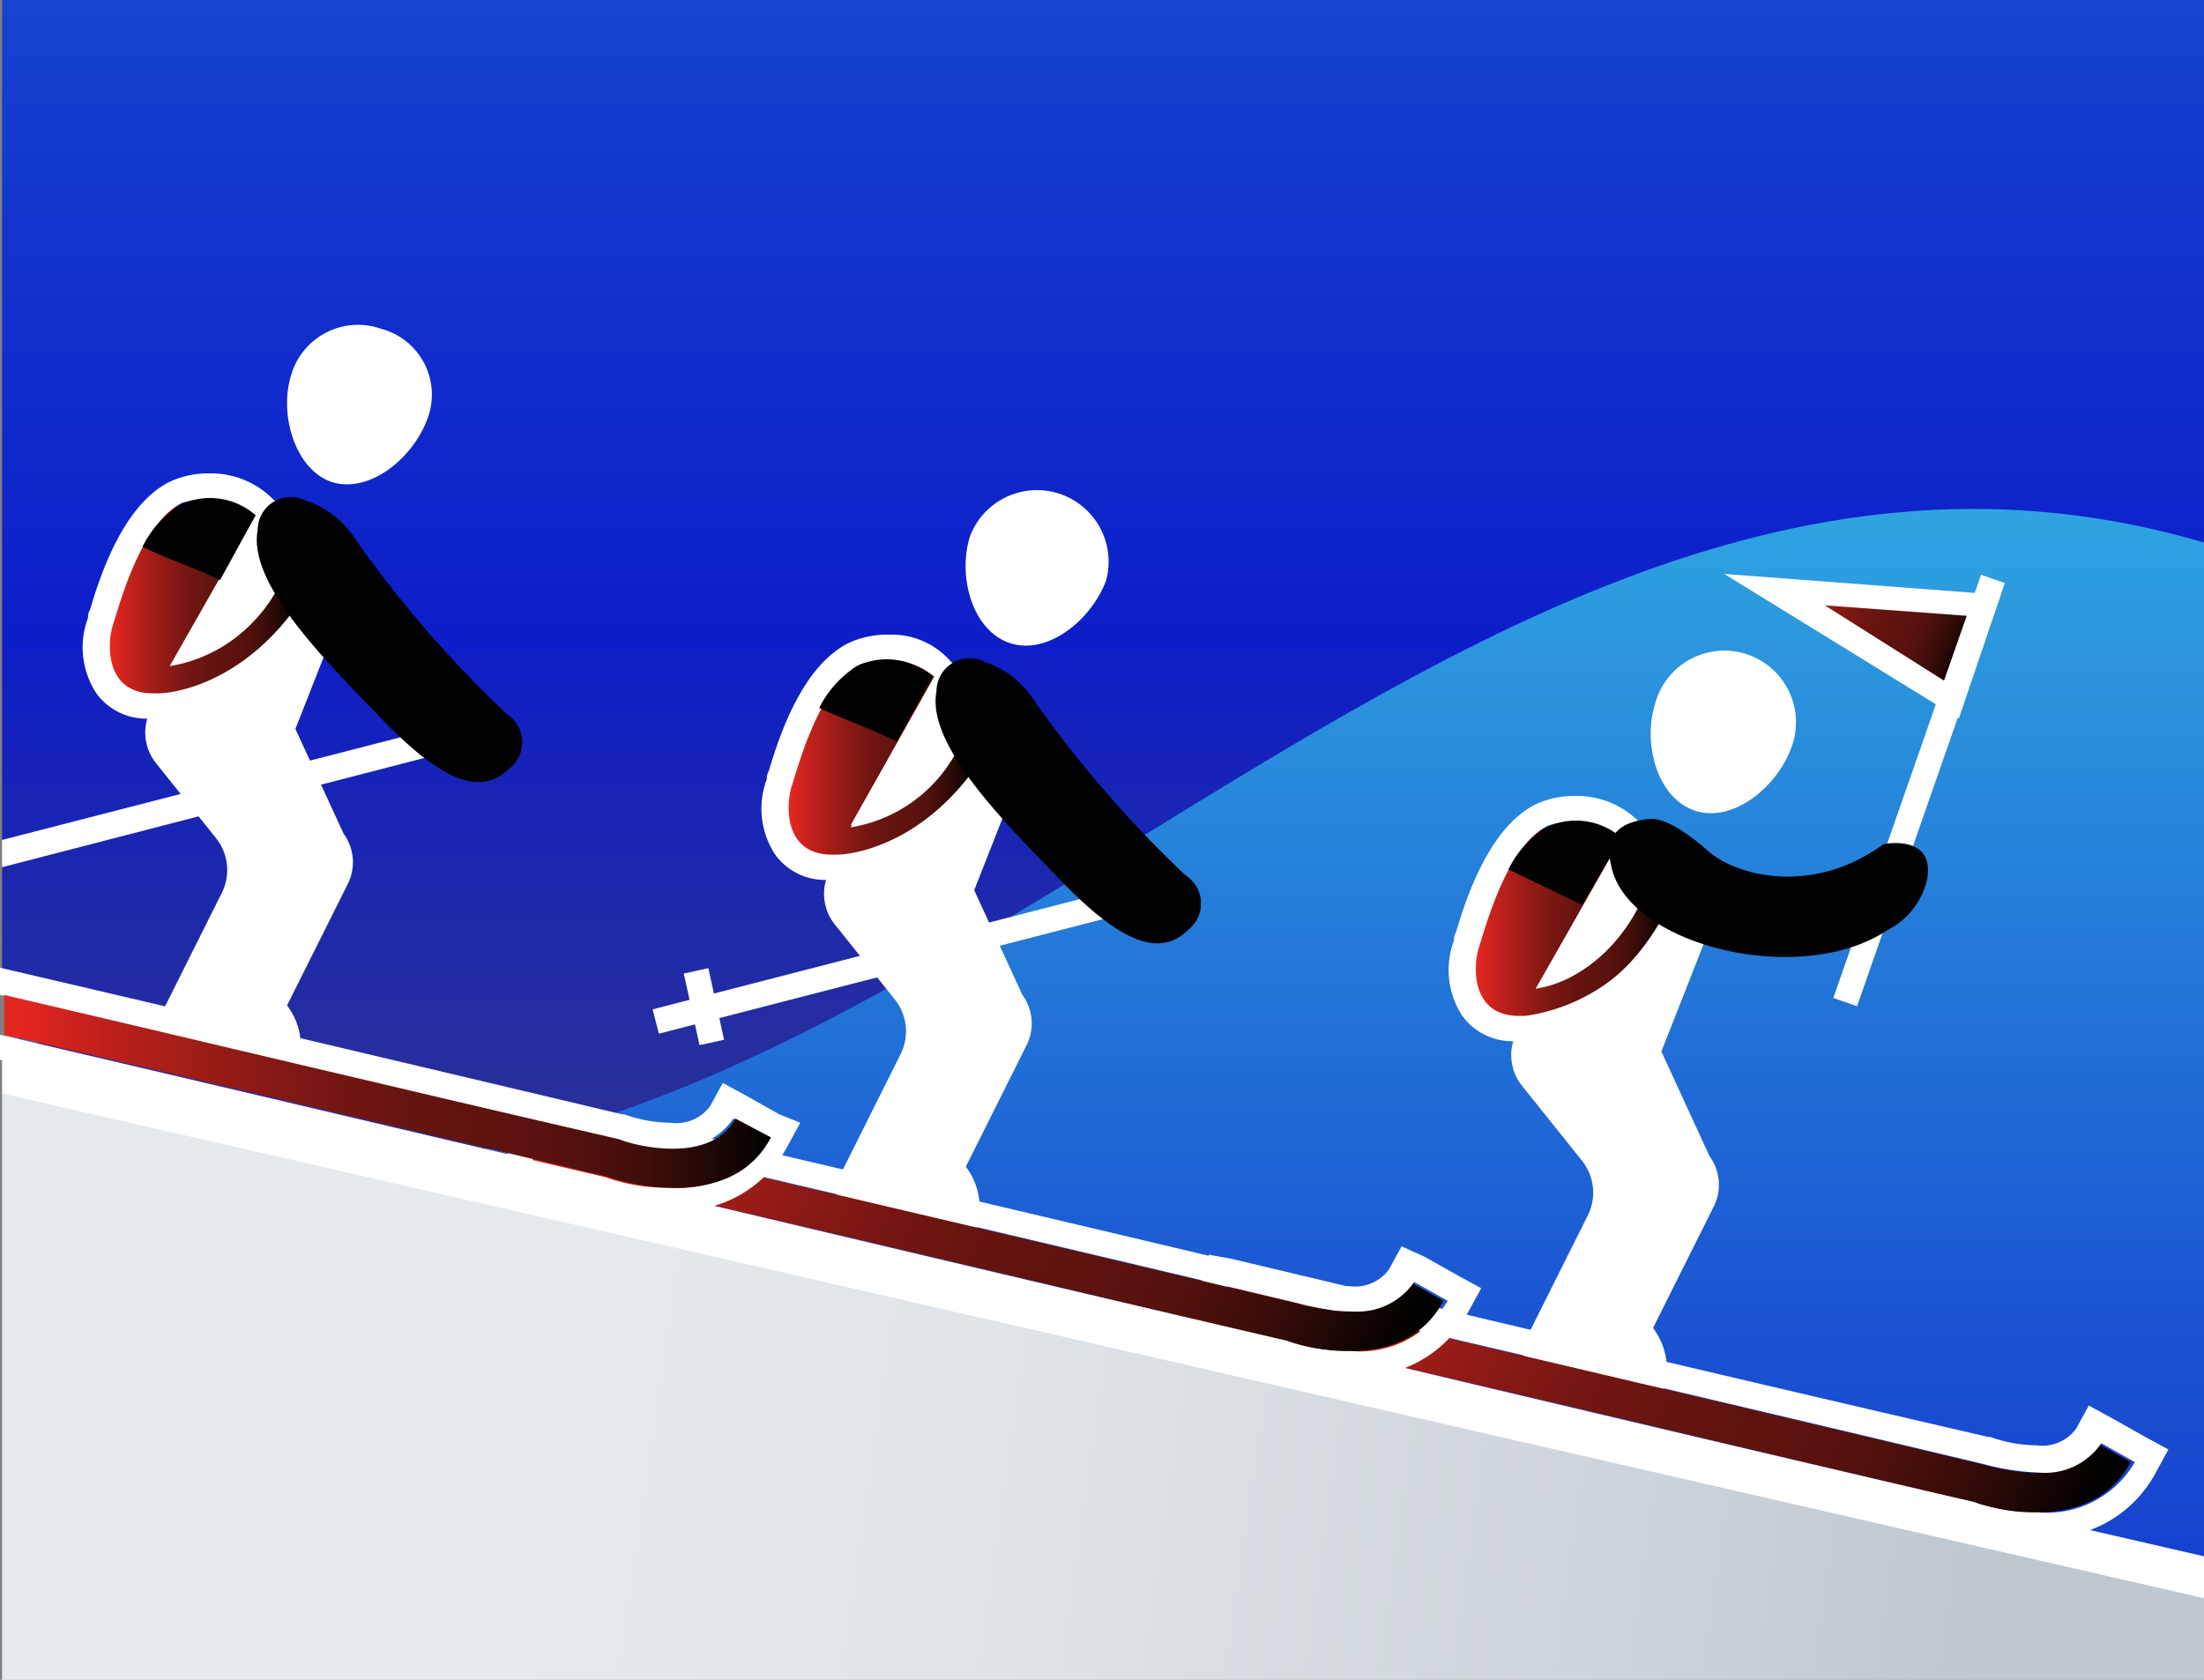
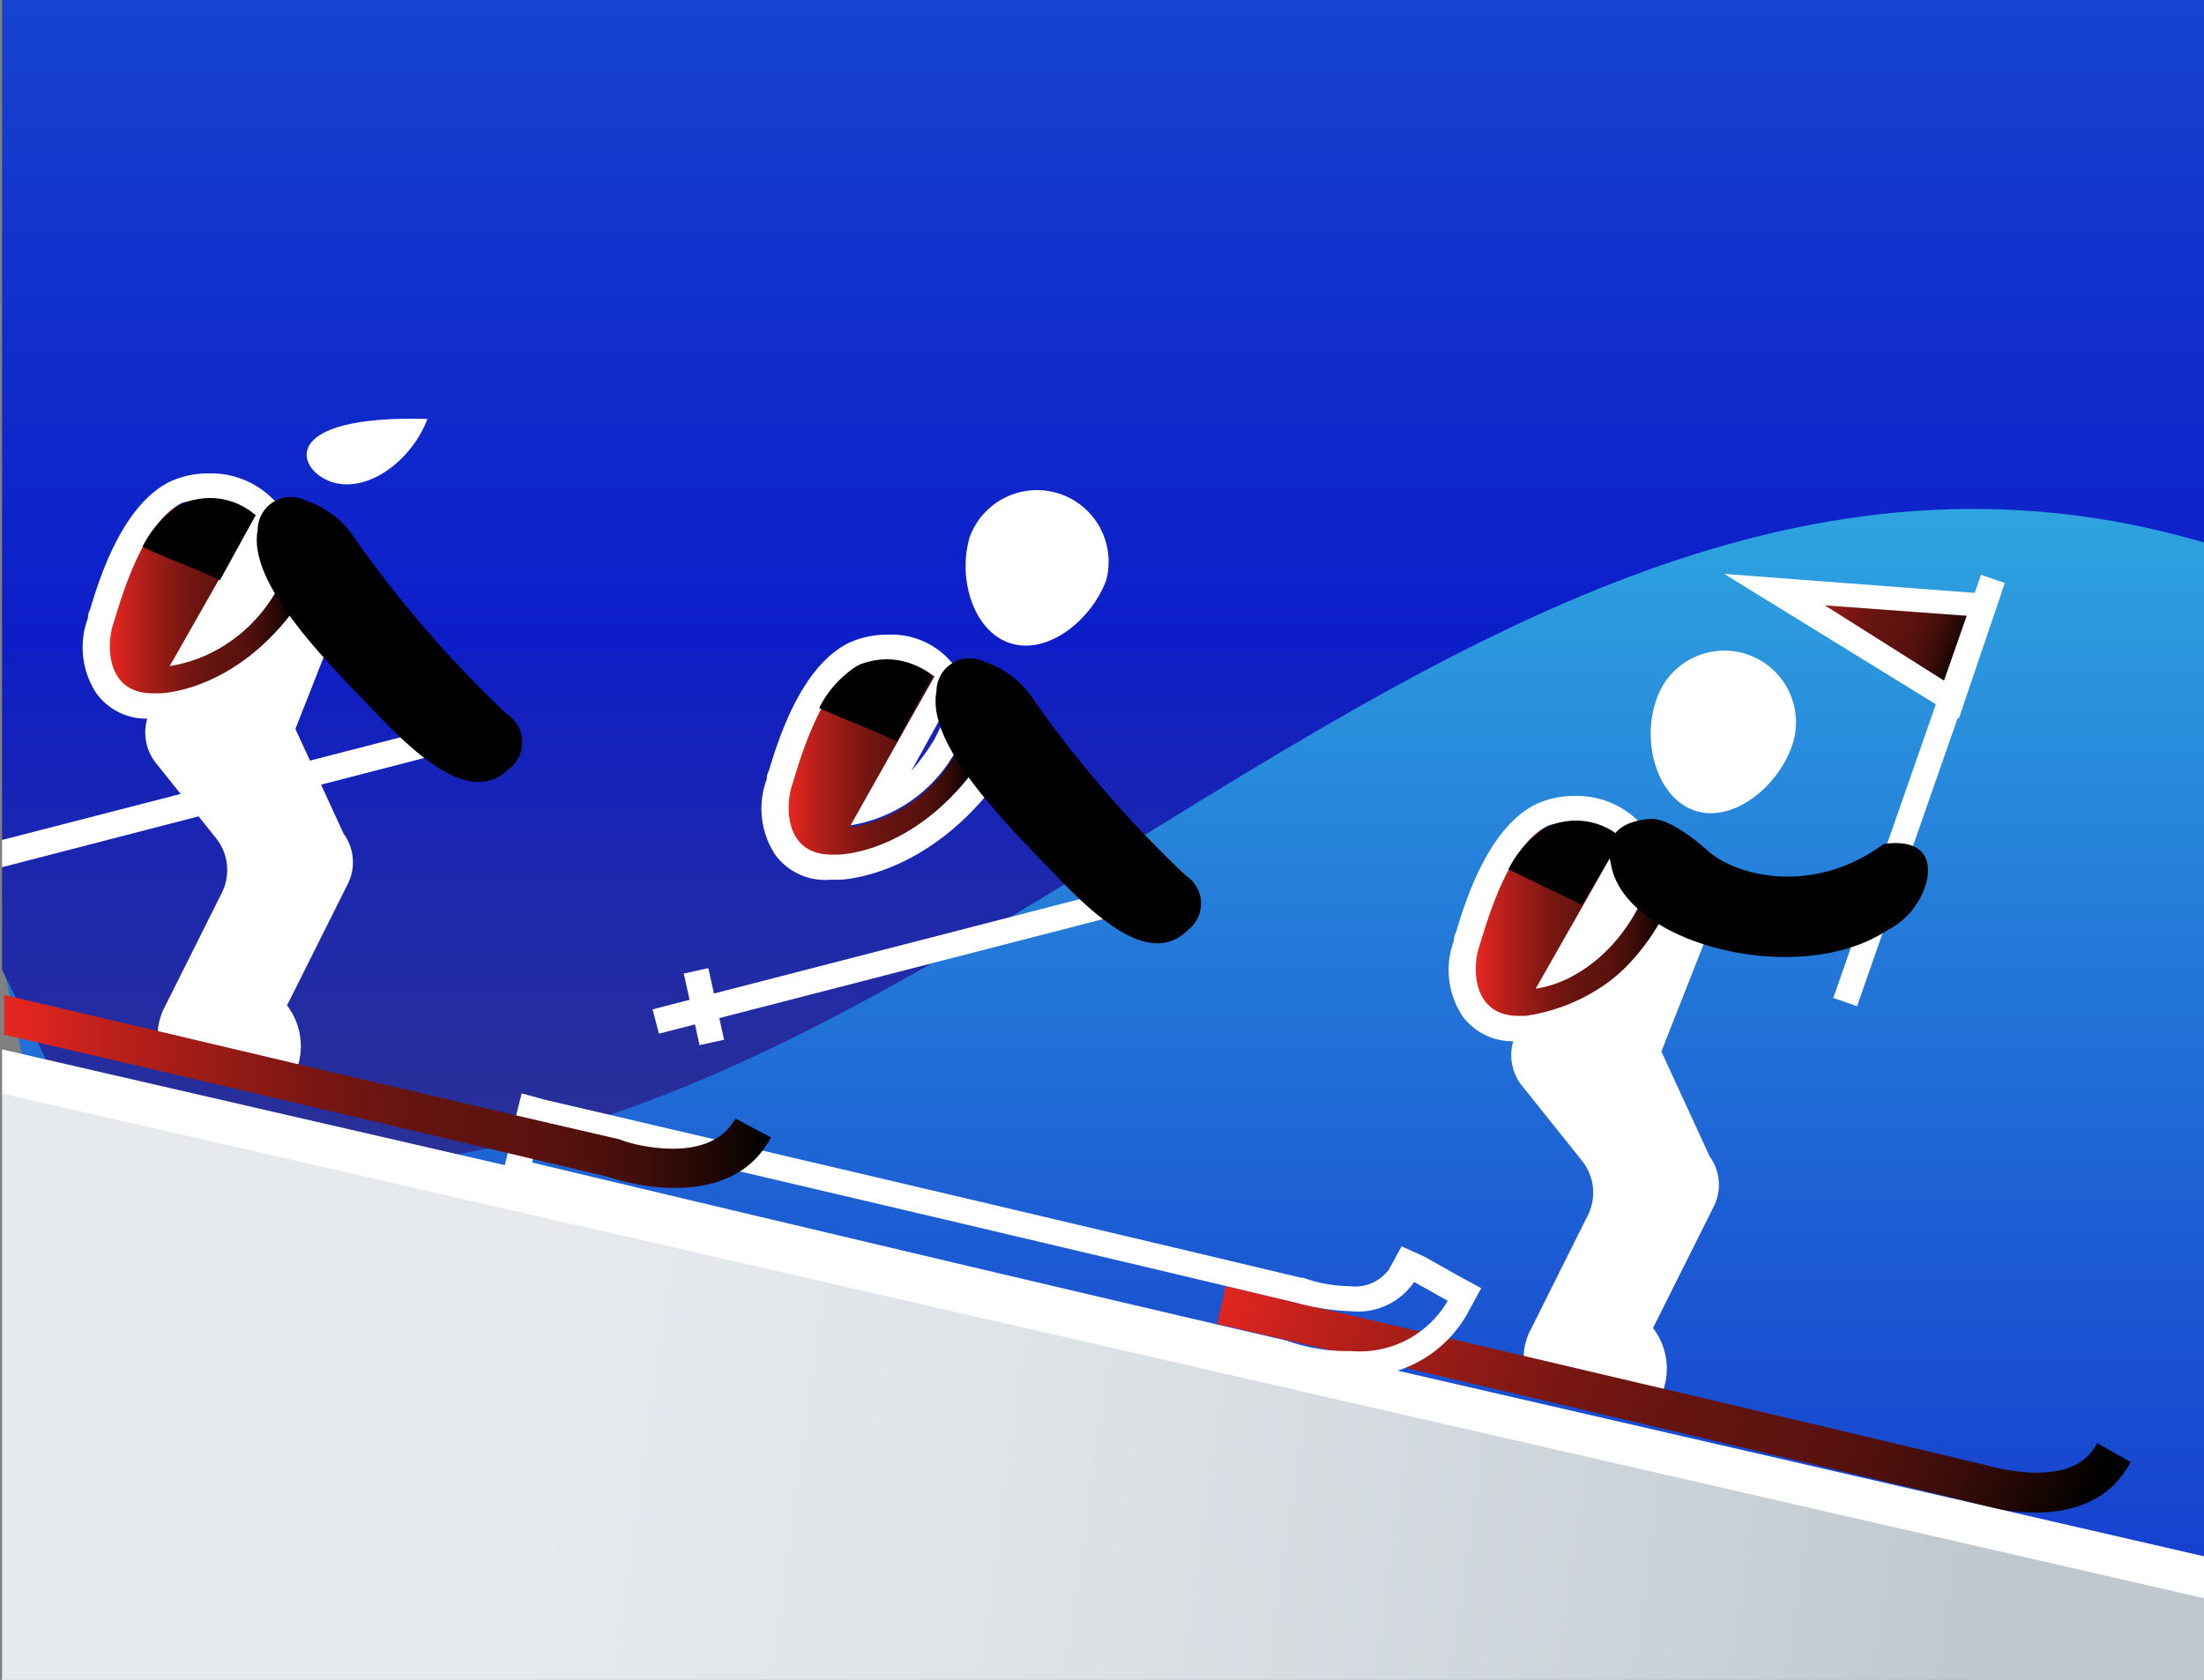
<svg xmlns="http://www.w3.org/2000/svg" xmlns:xlink="http://www.w3.org/1999/xlink" id="Design" viewBox="0 0 105.2 80.2">
  <rect x="0" y="0" width="105.2" height="80.2" fill="#808080" stroke="none" />
  <defs>
    <style>.cls-1{fill:url(#linear-gradient);}.cls-2{fill:url(#linear-gradient-2);}.cls-3{fill:url(#linear-gradient-3);}.cls-4{fill:#fff;}.cls-5{fill:url(#linear-gradient-4);}.cls-6{fill:url(#linear-gradient-5);}.cls-7{fill:#000100;}.cls-8{fill:url(#linear-gradient-6);}.cls-9{fill:none;}.cls-10{fill:url(#linear-gradient-7);}.cls-11{fill:url(#linear-gradient-8);}.cls-12{fill:url(#linear-gradient-9);}.cls-13{fill:url(#linear-gradient-10);}</style>
    <linearGradient id="linear-gradient" x1="65" y1="70.77" x2="65" y2="-42.57" gradientTransform="matrix(1, 0, 0, -1, -12.3, 92.39)" gradientUnits="userSpaceOnUse">
      <stop offset="0" stop-color="#2faae1" />
      <stop offset="0.04" stop-color="#2da0df" />
      <stop offset="0.34" stop-color="#1c5ad3" />
      <stop offset="0.56" stop-color="#112ecc" />
      <stop offset="0.67" stop-color="#0d1dc9" />
      <stop offset="0.67" stop-color="#0f1ec5" />
      <stop offset="0.75" stop-color="#1d28ac" />
      <stop offset="0.82" stop-color="#282f9a" />
      <stop offset="0.9" stop-color="#2e348f" />
      <stop offset="0.99" stop-color="#30358b" />
    </linearGradient>
    <linearGradient id="linear-gradient-2" x1="64.95" y1="157.25" x2="64.95" y2="13.89" gradientTransform="matrix(1, 0, 0, -1, 0, 105.89)" xlink:href="#linear-gradient" />
    <linearGradient id="linear-gradient-3" x1="-2521.49" y1="13.12" x2="-2452.15" y2="23.03" gradientTransform="translate(-2426.79 92.39) rotate(180)" gradientUnits="userSpaceOnUse">
      <stop offset="0" stop-color="#bfc8cf" />
      <stop offset="0.25" stop-color="#cdd4d9" />
      <stop offset="0.69" stop-color="#dfe4e8" />
      <stop offset="1" stop-color="#e6eaed" />
    </linearGradient>
    <linearGradient id="linear-gradient-4" x1="2561.7" y1="1209.33" x2="2604.19" y2="1209.33" gradientTransform="matrix(0.9, 0.44, 0.44, -0.9, -2759.29, 18.3)" gradientUnits="userSpaceOnUse">
      <stop offset="0" stop-color="#e42620" />
      <stop offset="0.02" stop-color="#e42620" />
      <stop offset="0.14" stop-color="#bd201b" />
      <stop offset="0.29" stop-color="#951b16" />
      <stop offset="0.42" stop-color="#771612" />
      <stop offset="0.54" stop-color="#651410" />
      <stop offset="0.62" stop-color="#5f130f" />
      <stop offset="0.7" stop-color="#5b120e" />
      <stop offset="0.78" stop-color="#4d100c" />
      <stop offset="0.86" stop-color="#380c09" />
      <stop offset="0.94" stop-color="#1a0604" />
      <stop offset="1" stop-color="#000100" />
    </linearGradient>
    <linearGradient id="linear-gradient-5" x1="82.69" y1="48.51" x2="91.7" y2="48.51" gradientTransform="matrix(1, 0, 0, -1, 0, 105.89)" xlink:href="#linear-gradient-4" />
    <linearGradient id="linear-gradient-6" x1="2192.5" y1="958.86" x2="2202.3" y2="958.86" gradientTransform="matrix(0.93, 0.37, 0.37, -0.93, -2306.92, 102.79)" xlink:href="#linear-gradient-4" />
    <linearGradient id="linear-gradient-7" x1="2528.87" y1="1201.68" x2="2571.37" y2="1201.68" xlink:href="#linear-gradient-4" />
    <linearGradient id="linear-gradient-8" x1="49.88" y1="56.21" x2="58.66" y2="56.21" gradientTransform="matrix(1, 0, 0, -1, 0, 105.89)" xlink:href="#linear-gradient-4" />
    <linearGradient id="linear-gradient-9" x1="17.51" y1="63.91" x2="26.29" y2="63.91" gradientTransform="matrix(1, 0, 0, -1, 0, 105.89)" xlink:href="#linear-gradient-4" />
    <linearGradient id="linear-gradient-10" x1="12.38" y1="40.28" x2="48.98" y2="40.28" gradientTransform="matrix(1, 0, 0, -1, 0, 105.89)" xlink:href="#linear-gradient-4" />
  </defs>
  <polygon class="cls-1" points="101.9 79 6.5 76.3 0.2 46.3 0.2 0.1 105.2 0.1 105.2 74.3 101.9 79" />
  <path class="cls-2" d="M14.7,64.5l-2.3-4.7V54.9l.7-.8-.7-.5V13.5H117.5V39.4C79.4,28.2,52.8,79.8,15.4,67.2,14.4,66.8,15.7,65,14.7,64.5Z" transform="translate(-12.3 -13.5)" />
  <polygon class="cls-3" points="103.9 75.1 105.2 76.3 105.2 80.2 0.1 80.2 0.1 52.2 0.8 51.4 103.9 75.1" />
  <path class="cls-4" d="M93.2,52.2c1.8.6,3.9-1.1,4.6-3a3.42,3.42,0,1,0-6.5-2.1C90.7,49,91.4,51.6,93.2,52.2Z" transform="translate(-12.3 -13.5)" />
  <path class="cls-4" d="M91.6,63.7,94,57.6a2.73,2.73,0,0,0-1-3.9l-1.5-.6a3,3,0,0,0-3.6,1.5L84.6,63a2.35,2.35,0,0,0,.4,2.4l2.8,3.5a2.44,2.44,0,0,1,.3,2.6l-2.8,5.6s-.9,1.8.6,2.4l.9.2-.2.1,4,.8a.75.75,0,0,0,1-.5,3.19,3.19,0,0,0-.4-3.2l2.9-5.8a2.31,2.31,0,0,0-.2-2.4Z" transform="translate(-12.3 -13.5)" />
  <path class="cls-5" d="M70.4,76.7l.4-1.8s20.6,4.8,36.1,8.5c.1,0,4.3,1.4,5.5-1l1.6.9c-2,3.8-7.4,2-7.7,1.9C91,81.5,70.4,76.7,70.4,76.7Z" transform="translate(-12.3 -13.5)" />
-   <path class="cls-4" d="M70.9,74.9s20.6,4.8,36.1,8.5a11.24,11.24,0,0,0,2.6.4,3.25,3.25,0,0,0,3-1.4l1.6.9a4.84,4.84,0,0,1-4.6,2.4,8.62,8.62,0,0,1-3.1-.5c-15.5-3.6-36-8.5-36-8.5l.4-1.8M70,73.4l-.3,1.2-.4,1.8L69,77.6l1.2.3s20.5,4.8,36,8.5a12.68,12.68,0,0,0,3.4.5,5.87,5.87,0,0,0,5.6-3.1l.6-1.1-1.1-.6-1.6-.9-1.1-.6-.6,1.1a2,2,0,0,1-1.9.8,6.65,6.65,0,0,1-2.2-.4h-.1c-15.6-3.6-36.1-8.5-36.1-8.5L70,73.4Z" transform="translate(-12.3 -13.5)" />
  <path class="cls-6" d="M89.7,53.5a3.29,3.29,0,0,0-3.6-.5c-2,.9-2.9,4.8-3.3,5.8s-.4,3.5,2.2,3.3c0,0,4-.1,6.6-4.7l-1.1-.7s-1.6,3.5-4.9,4Z" transform="translate(-12.3 -13.5)" />
  <path class="cls-4" d="M87.5,52.7a3.59,3.59,0,0,1,2.2.8l-4,7.1c3.4-.5,4.9-4,4.9-4l1.1.7A8.79,8.79,0,0,1,85.1,62h-.3c-2.3,0-2.2-2.4-1.9-3.3s1.3-4.8,3.3-5.8a5.85,5.85,0,0,1,1.3-.2m0-1.2a4.33,4.33,0,0,0-1.9.4c-2.2,1.1-3.3,4.4-3.8,6.1a.76.76,0,0,0-.1.4,4,4,0,0,0,.4,3.6,2.94,2.94,0,0,0,2.6,1.2h.4c.5,0,4.8-.4,7.6-5.3l.6-1-1-.6-1.1-.7-1-.6.5-.9.5-.8-.7-.6a4.16,4.16,0,0,0-3-1.2Z" transform="translate(-12.3 -13.5)" />
  <path class="cls-7" d="M87.8,56.7l1.9-3.2a3.29,3.29,0,0,0-3.6-.5,5.06,5.06,0,0,0-1.8,2C85.5,55.6,86.6,56.1,87.8,56.7Z" transform="translate(-12.3 -13.5)" />
  <polygon class="cls-8" points="94.7 28.8 84.7 28.1 93.1 33.4 94.7 28.8" />
  <path class="cls-4" d="M105.8,47.8,94.6,40.9l13.2,1Zm-6.4-5.4,5.7,3.6,1.1-3.1Z" transform="translate(-12.3 -13.5)" />
  <line class="cls-9" x1="95.2" y1="27.6" x2="88.1" y2="47.8" />
  <rect class="cls-4" x="93.21" y="50.64" width="21.4" height="1.2" transform="translate(8.98 118.96) rotate(-70.76)" />
  <path d="M91,52.6c.8-.1,2,.8,2.8,1.5,1.3,1.2,5,2.2,8.4-.3,0,0,2.4-.5,2.1,1.6a3.62,3.62,0,0,1-1.9,2.5c-4.2,2.8-12.5.7-13.2-3.1C88.8,53.1,90,52.7,91,52.6Z" transform="translate(-12.3 -13.5)" />
  <path class="cls-4" d="M60.5,44.2c1.8.6,3.9-1.1,4.6-3a3.42,3.42,0,0,0-6.5-2.1C58,41,58.7,43.6,60.5,44.2Z" transform="translate(-12.3 -13.5)" />
-   <path class="cls-4" d="M58.8,56l2.4-6.1a2.73,2.73,0,0,0-1-3.9l-1.5-.6a3,3,0,0,0-3.6,1.5l-3.3,8.4a2.35,2.35,0,0,0,.4,2.4L55,61.2a2.44,2.44,0,0,1,.3,2.6l-2.8,5.6s-.9,1.8.6,2.4l.9.2-.2.1,4,.8a.75.75,0,0,0,1-.5,3.19,3.19,0,0,0-.4-3.2l2.9-5.8a2.31,2.31,0,0,0-.2-2.4Z" transform="translate(-12.3 -13.5)" />
-   <path class="cls-10" d="M37.6,69l.4-1.8S58.6,72,74.1,75.7c.1,0,4.3,1.4,5.5-1l1.6.9c-2,3.8-7.4,2-7.7,1.9C58.2,73.8,37.6,69,37.6,69Z" transform="translate(-12.3 -13.5)" />
  <path class="cls-4" d="M38.1,67.2S58.7,72,74.2,75.7a11.24,11.24,0,0,0,2.6.4,3.25,3.25,0,0,0,3-1.4l1.6.9A4.84,4.84,0,0,1,76.8,78a8.62,8.62,0,0,1-3.1-.5c-15.5-3.6-36-8.5-36-8.5l.4-1.8m-.9-1.5-.3,1.2-.4,1.8-.3,1.2,1.2.3s20.5,4.8,36,8.5a12.68,12.68,0,0,0,3.4.5,5.87,5.87,0,0,0,5.6-3.1L83,75l-1.1-.6-1.6-.9L79.2,73l-.6,1.1a2,2,0,0,1-1.9.8,6.65,6.65,0,0,1-2.2-.4h-.1C58.9,70.8,38.3,66,38.3,66l-1.1-.3Z" transform="translate(-12.3 -13.5)" />
  <path class="cls-11" d="M56.9,45.8a3.29,3.29,0,0,0-3.6-.5c-2,.9-2.9,4.8-3.3,5.8s-.4,3.5,2.2,3.3c0,0,3.4,0,6.4-3.9L58,49.3A7,7,0,0,1,52.9,53Z" transform="translate(-12.3 -13.5)" />
  <path class="cls-4" d="M54.7,45a3.59,3.59,0,0,1,2.2.8l-4,7.1A7,7,0,0,0,58,49.2l.7,1.2c-3,3.9-6.4,3.9-6.4,3.9H52c-2.3,0-2.2-2.4-1.9-3.3s1.3-4.8,3.3-5.8a5.07,5.07,0,0,1,1.3-.2m0-1.2a4.33,4.33,0,0,0-1.9.4c-2.2,1.1-3.3,4.4-3.8,6.1a.76.76,0,0,0-.1.4,4,4,0,0,0,.4,3.6,2.94,2.94,0,0,0,2.6,1.2h.4c.5,0,4.1-.3,7.3-4.3l.5-.6-.4-.7L59,48.7l-1.1-1.9-1,2a10.34,10.34,0,0,1-1.1,1.5l2.1-3.8.5-.8-.7-.6a3.74,3.74,0,0,0-3-1.3Z" transform="translate(-12.3 -13.5)" />
  <path class="cls-7" d="M55.1,48.9l1.7-3.1a3.29,3.29,0,0,0-3.6-.5,5.06,5.06,0,0,0-1.8,2C52.7,47.9,53.9,48.3,55.1,48.9Z" transform="translate(-12.3 -13.5)" />
  <line class="cls-9" x1="55.2" y1="42.6" x2="31.3" y2="48.8" />
  <rect class="cls-4" x="43.2" y="58.59" width="24.7" height="1.2" transform="translate(-25.32 2.25) rotate(-14.47)" />
  <path d="M59.3,45.1A4.48,4.48,0,0,1,61.7,47a55.39,55.39,0,0,0,7.2,8.3,1.59,1.59,0,0,1,.1,2.6c-1.5,1.5-3.6.2-6.1-2.4s-6.4-6.4-5.9-9A1.58,1.58,0,0,1,59.3,45.1Z" transform="translate(-12.3 -13.5)" />
  <rect class="cls-4" x="45.3" y="59.81" width="1.2" height="3.5" transform="translate(-24.44 -2.22) rotate(-12.39)" />
-   <path class="cls-4" d="M28.1,36.5c1.8.6,3.9-1.1,4.6-3a3.25,3.25,0,0,0-2.2-4.3,3.32,3.32,0,0,0-4.3,2.2C25.6,33.3,26.4,35.9,28.1,36.5Z" transform="translate(-12.3 -13.5)" />
+   <path class="cls-4" d="M28.1,36.5c1.8.6,3.9-1.1,4.6-3C25.6,33.3,26.4,35.9,28.1,36.5Z" transform="translate(-12.3 -13.5)" />
  <path class="cls-4" d="M26.4,48.3l2.4-6.1a2.73,2.73,0,0,0-1-3.9l-1.5-.6a3,3,0,0,0-3.6,1.5l-3.3,8.4a2.35,2.35,0,0,0,.4,2.4l2.8,3.5a2.44,2.44,0,0,1,.3,2.6l-2.8,5.6s-.9,1.8.6,2.4l.9.2-.2.1,4,.8a.75.75,0,0,0,1-.5,3.19,3.19,0,0,0-.4-3.2l2.9-5.8a2.31,2.31,0,0,0-.2-2.4Z" transform="translate(-12.3 -13.5)" />
  <path class="cls-12" d="M24.5,38.1a3.29,3.29,0,0,0-3.6-.5c-2,.9-2.9,4.8-3.3,5.8s-.4,3.5,2.2,3.3c0,0,3.4,0,6.4-3.9l-.7-1.2a7,7,0,0,1-5.1,3.7Z" transform="translate(-12.3 -13.5)" />
  <path class="cls-4" d="M22.3,37.3a3.59,3.59,0,0,1,2.2.8l-4,7.1a7,7,0,0,0,5.1-3.7l.7,1.2c-3,3.9-6.4,3.9-6.4,3.9h-.3c-2.3,0-2.2-2.4-1.9-3.3S19,38.5,21,37.5a5.85,5.85,0,0,1,1.3-.2m0-1.2a4.33,4.33,0,0,0-1.9.4c-2.2,1.1-3.3,4.4-3.8,6.1a.76.76,0,0,0-.1.4,4,4,0,0,0,.4,3.6,2.94,2.94,0,0,0,2.6,1.2h.4c.5,0,4.1-.3,7.3-4.3l.5-.6-.4-.7L26.7,41l-1.2-2-1,2a10.34,10.34,0,0,1-1.1,1.5l2.1-3.8.5-.8-.7-.6a4.16,4.16,0,0,0-3-1.2Z" transform="translate(-12.3 -13.5)" />
  <path class="cls-7" d="M22.8,41.2l1.7-3.1a3.29,3.29,0,0,0-3.6-.5,5.06,5.06,0,0,0-1.8,2C20.3,40.2,21.6,40.6,22.8,41.2Z" transform="translate(-12.3 -13.5)" />
  <polygon class="cls-4" points="0.1 41.4 22.9 35.5 22.6 34.3 0.1 40.1 0.1 41.4" />
-   <path class="cls-4" d="M49.5,66.7l-1.6-.9-1.1-.6-.6,1.1a2,2,0,0,1-1.9.8,6.65,6.65,0,0,1-2.2-.4H42c-10.1-2.4-22.4-5.3-29.7-7V61c7.3,1.7,19.4,4.6,29.4,6.9a11.24,11.24,0,0,0,2.6.4,3.25,3.25,0,0,0,3-1.4l1.6.9a4.84,4.84,0,0,1-4.6,2.4,8.62,8.62,0,0,1-3.1-.5c-9.8-2.3-21.6-5.1-28.9-6.8v1.2c7.4,1.7,19,4.5,28.6,6.7a12.68,12.68,0,0,0,3.4.5,5.87,5.87,0,0,0,5.6-3.1l.6-1.1Z" transform="translate(-12.3 -13.5)" />
  <path class="cls-13" d="M47.4,66.9c-1.3,2.4-5.4,1.1-5.5,1-10-2.3-22.1-5.2-29.4-6.9v1.9c7.4,1.7,19.2,4.5,28.9,6.8.2.1,5.7,1.9,7.7-1.9Z" transform="translate(-12.3 -13.5)" />
  <polygon class="cls-4" points="0.1 50.1 0.1 52.2 105.2 76.3 105.2 74.3 0.1 50.1" />
  <path d="M26.9,37.4a4.48,4.48,0,0,1,2.4,1.9,55.39,55.39,0,0,0,7.2,8.3,1.59,1.59,0,0,1,.1,2.6c-1.5,1.5-3.6.2-6.1-2.4s-6.4-6.4-5.9-9A1.58,1.58,0,0,1,26.9,37.4Z" transform="translate(-12.3 -13.5)" />
</svg>